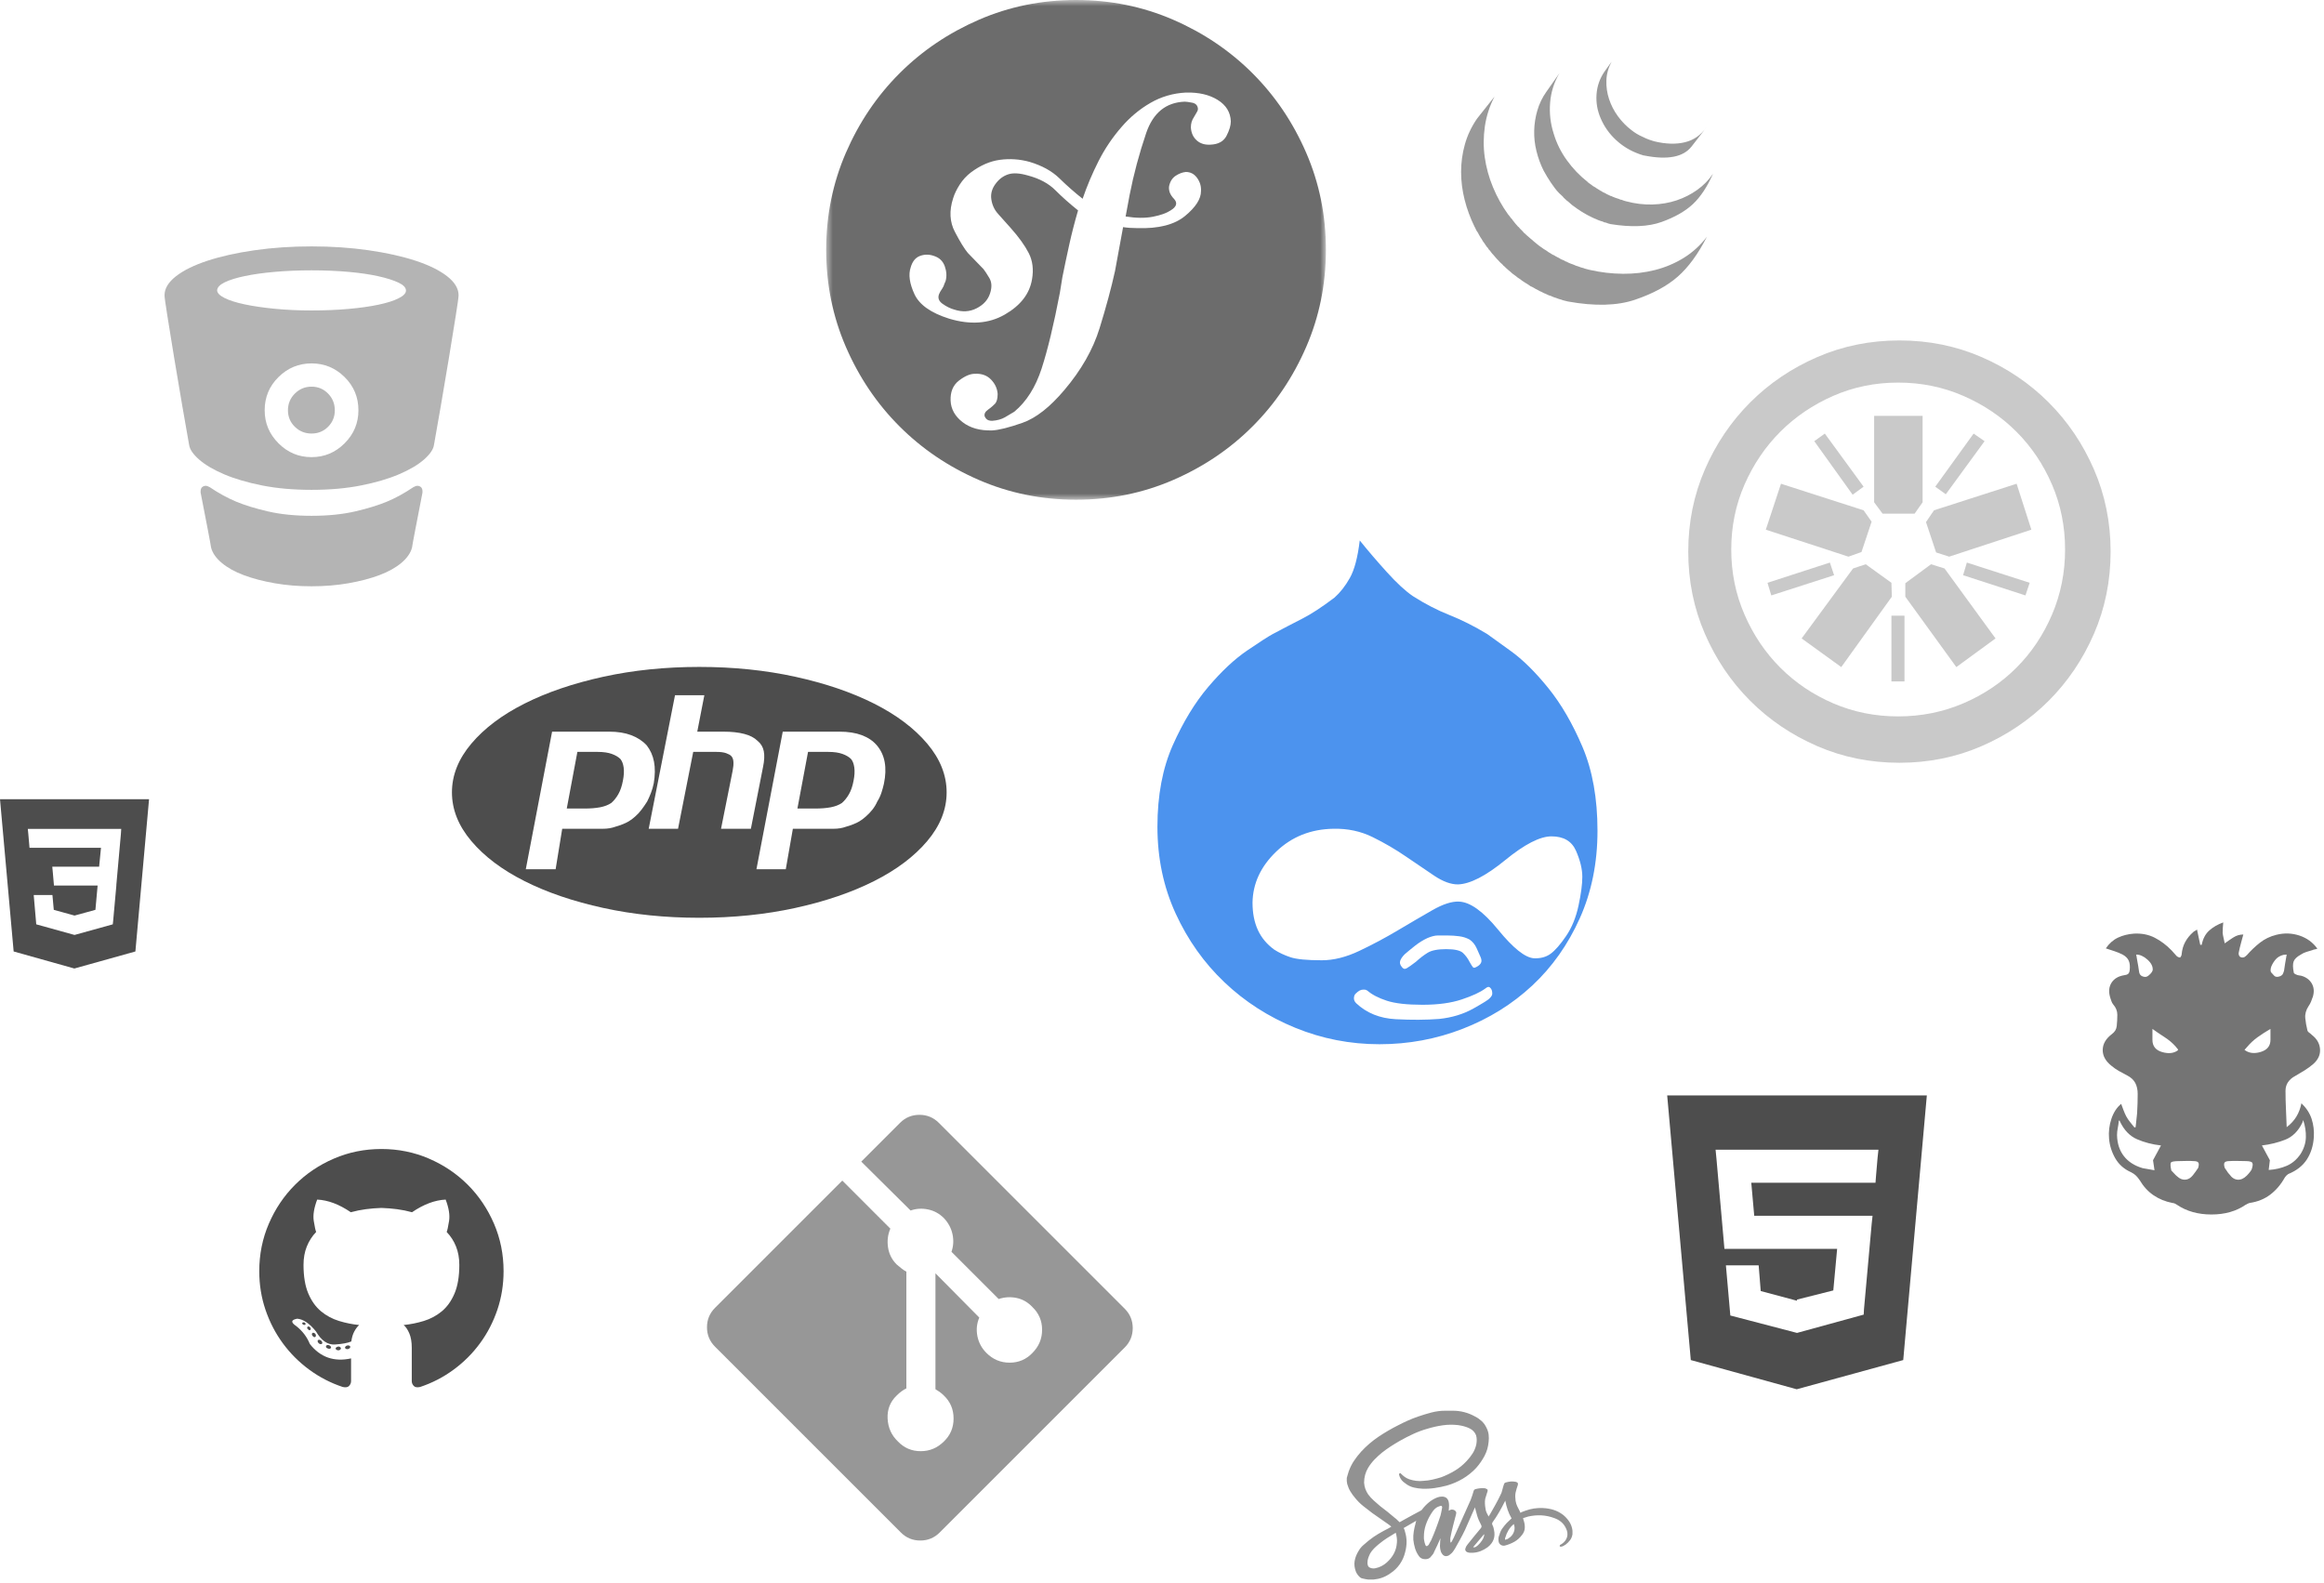
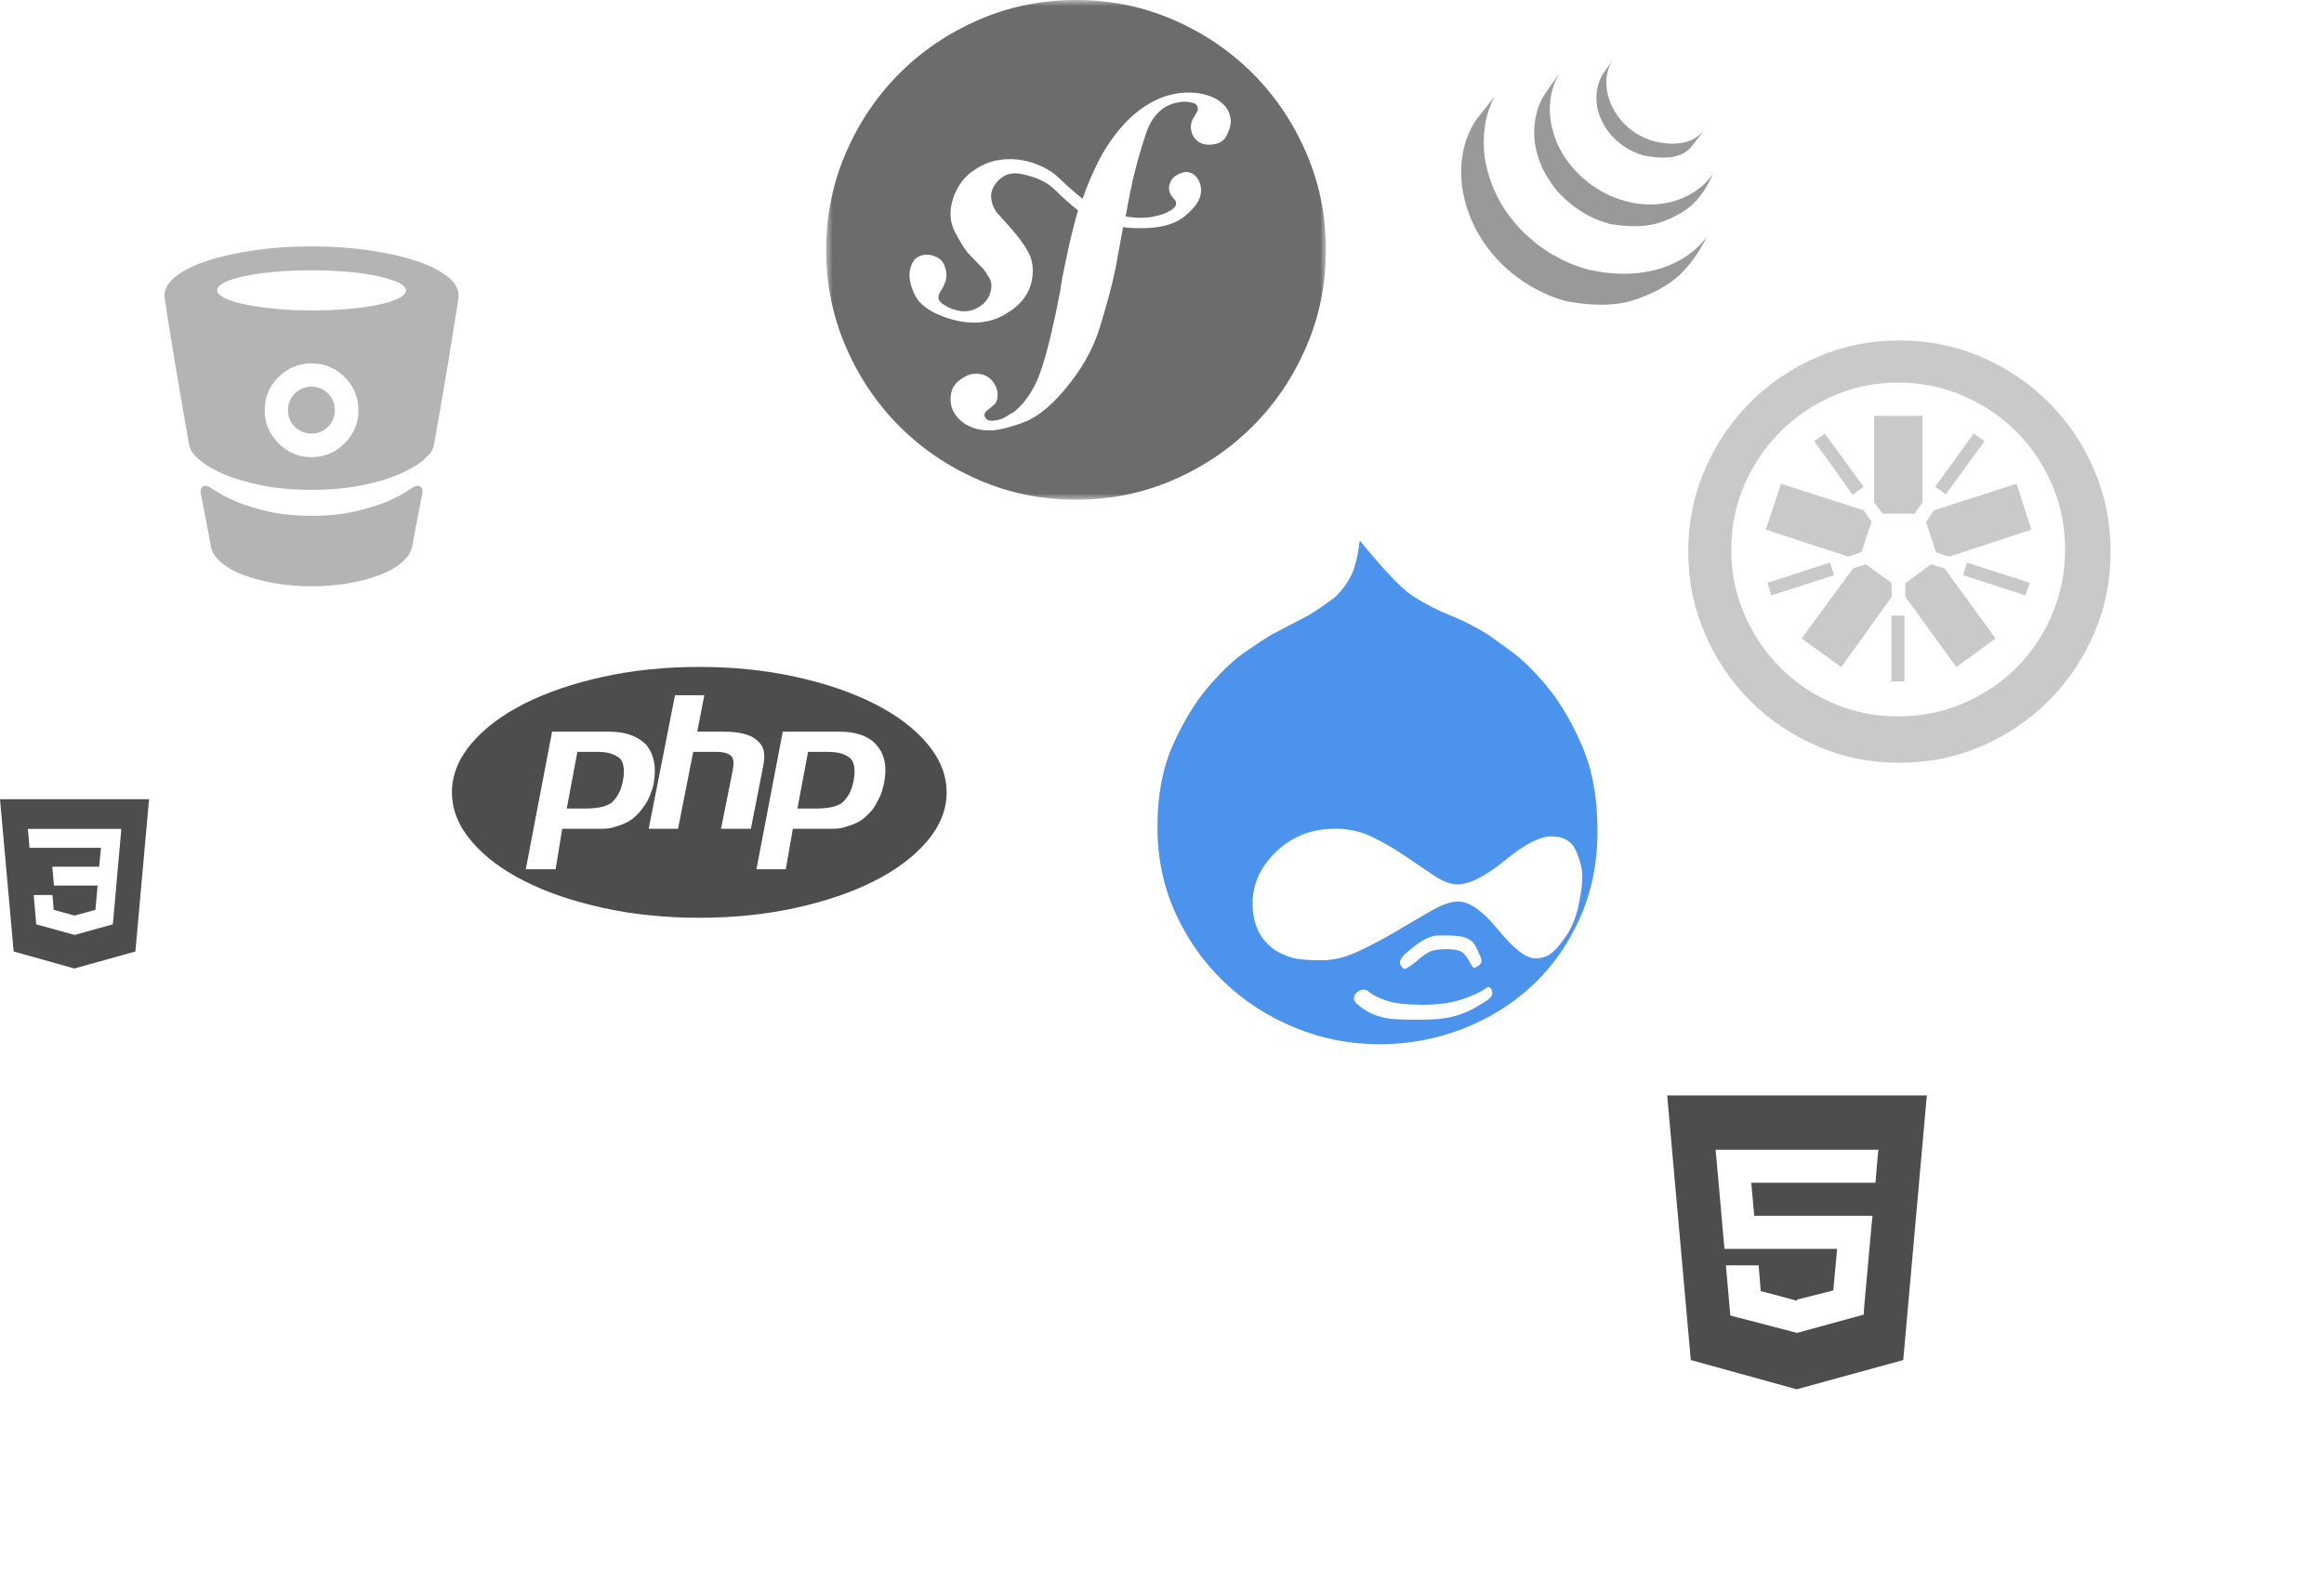
<svg xmlns="http://www.w3.org/2000/svg" xmlns:xlink="http://www.w3.org/1999/xlink" width="367px" height="250px" viewBox="0 0 367 250" version="1.1">
  <title>Page 1</title>
  <desc>Created with Sketch.</desc>
  <defs>
    <polygon id="path-1" points="0.468 0.547 79.385 0.547 79.385 79.466 0.468 79.466 0.468 0.547" />
  </defs>
  <g stroke="none" stroke-width="1" fill="none" fill-rule="evenodd">
    <g id="03-ontwikkeling" transform="translate(-477, -1582)">
      <g id="Page-1" transform="translate(477, 1581)">
        <g id="Group-3" opacity="0.824" transform="translate(130, 0.453)">
          <mask id="mask-2" fill="white">
            <use xlink:href="#path-1" />
          </mask>
          <g id="Clip-2" />
          <path d="M61.173,23.392 C62.398,23.339 63.236,22.872 63.691,21.995 C64.141,21.116 64.368,20.357 64.368,19.718 C64.316,18.28 63.623,17.149 62.291,16.323 C60.961,15.498 59.282,15.113 57.26,15.164 C55.236,15.272 53.371,15.818 51.669,16.802 C49.964,17.788 48.446,19.052 47.115,20.596 C45.678,22.247 44.465,24.045 43.481,25.988 C42.495,27.933 41.656,29.915 40.965,31.939 C39.688,30.928 38.462,29.85 37.291,28.704 C36.118,27.559 34.547,26.695 32.578,26.108 C31.032,25.682 29.476,25.577 27.904,25.788 C26.334,26.001 24.802,26.667 23.312,27.786 C22.619,28.319 22.034,28.957 21.555,29.703 C21.076,30.449 20.729,31.167 20.517,31.859 C19.878,33.83 19.97,35.601 20.797,37.171 C21.62,38.743 22.299,39.847 22.832,40.486 L25.308,43.041 C25.521,43.309 25.828,43.775 26.227,44.44 C26.628,45.106 26.666,45.917 26.348,46.876 C26.027,47.888 25.322,48.673 24.23,49.233 C23.139,49.791 21.954,49.859 20.675,49.432 C20.09,49.272 19.491,48.98 18.88,48.553 C18.267,48.127 18.067,47.622 18.279,47.036 C18.386,46.77 18.506,46.544 18.64,46.357 C18.771,46.171 18.892,45.971 18.998,45.757 C19.05,45.598 19.105,45.452 19.159,45.319 C19.212,45.186 19.265,45.066 19.319,44.959 C19.53,44.214 19.491,43.429 19.198,42.603 C18.904,41.778 18.332,41.232 17.482,40.965 C16.735,40.7 16.003,40.7 15.284,40.965 C14.566,41.232 14.072,41.844 13.806,42.802 C13.434,43.92 13.633,45.319 14.405,46.996 C15.177,48.673 17.002,49.965 19.878,50.87 C23.233,51.882 26.16,51.668 28.663,50.231 C31.166,48.793 32.605,46.93 32.977,44.639 C33.242,43.095 33.069,41.724 32.459,40.526 C31.846,39.328 30.901,38.009 29.622,36.572 L27.625,34.335 C27.038,33.697 26.68,32.925 26.547,32.019 C26.413,31.114 26.666,30.261 27.305,29.462 C27.837,28.771 28.491,28.304 29.262,28.065 C30.035,27.826 31.061,27.893 32.339,28.265 C34.148,28.744 35.586,29.516 36.653,30.581 C37.717,31.647 38.914,32.711 40.245,33.776 C39.714,35.587 39.248,37.398 38.849,39.207 C38.449,41.019 38.09,42.722 37.77,44.32 L37.37,46.796 C36.411,51.802 35.453,55.783 34.495,58.738 C33.536,61.693 32.099,63.97 30.181,65.567 C29.755,65.834 29.262,66.126 28.703,66.446 C28.145,66.765 27.465,66.953 26.666,67.005 C26.239,67.005 25.934,66.899 25.748,66.686 C25.561,66.473 25.468,66.287 25.468,66.126 C25.468,65.861 25.575,65.634 25.788,65.448 C26,65.261 26.188,65.116 26.348,65.008 C26.559,64.848 26.814,64.622 27.107,64.33 C27.398,64.038 27.546,63.518 27.546,62.772 C27.491,61.92 27.146,61.162 26.506,60.496 C25.869,59.83 25.015,59.524 23.951,59.577 C23.204,59.577 22.366,59.936 21.434,60.655 C20.503,61.373 20.064,62.426 20.116,63.81 C20.169,65.142 20.797,66.274 21.994,67.205 C23.192,68.137 24.75,68.577 26.666,68.523 C27.732,68.47 29.329,68.071 31.459,67.325 C33.589,66.58 35.8,64.848 38.09,62.132 C40.752,58.991 42.602,55.743 43.641,52.387 C44.679,49.033 45.49,46.025 46.077,43.362 L47.355,36.413 C47.675,36.466 48.02,36.505 48.394,36.532 C48.766,36.559 49.164,36.572 49.592,36.572 C52.947,36.679 55.462,36.04 57.141,34.655 C58.818,33.271 59.656,31.966 59.656,30.741 C59.709,29.996 59.508,29.303 59.057,28.664 C58.605,28.025 58.005,27.705 57.26,27.705 C56.727,27.759 56.194,27.958 55.663,28.304 C55.13,28.652 54.783,29.197 54.623,29.942 C54.517,30.635 54.77,31.3 55.383,31.939 C55.993,32.578 55.822,33.191 54.864,33.776 C54.224,34.203 53.292,34.535 52.069,34.775 C50.843,35.014 49.404,35.001 47.755,34.735 L48.394,31.3 C49.032,28.052 49.898,24.818 50.989,21.595 C52.081,18.373 54.117,16.71 57.1,16.603 C57.312,16.603 57.699,16.657 58.258,16.762 C58.818,16.87 59.123,17.189 59.176,17.721 C59.176,17.88 59.138,18.028 59.057,18.161 C58.977,18.293 58.83,18.547 58.617,18.919 C58.404,19.239 58.258,19.532 58.178,19.797 C58.099,20.065 58.059,20.357 58.059,20.676 C58.111,21.529 58.417,22.207 58.977,22.713 C59.536,23.22 60.267,23.446 61.173,23.392 M55.264,3.663 C60.056,5.74 64.236,8.563 67.803,12.129 C71.371,15.698 74.195,19.877 76.27,24.67 C78.347,29.462 79.385,34.575 79.385,40.006 C79.385,45.438 78.347,50.55 76.27,55.343 C74.195,60.135 71.371,64.317 67.803,67.883 C64.236,71.452 60.056,74.274 55.264,76.351 C50.471,78.427 45.358,79.466 39.926,79.466 C34.495,79.466 29.383,78.427 24.59,76.351 C19.797,74.274 15.617,71.452 12.05,67.883 C8.482,64.317 5.66,60.135 3.583,55.343 C1.506,50.55 0.468,45.438 0.468,40.006 C0.468,34.575 1.506,29.462 3.583,24.67 C5.66,19.877 8.482,15.698 12.05,12.129 C15.617,8.563 19.797,5.74 24.59,3.663 C29.383,1.585 34.495,0.547 39.926,0.547 C45.358,0.547 50.471,1.585 55.264,3.663" id="Fill-1" fill="#4D4D4D" mask="url(#mask-2)" />
        </g>
        <path d="M130.798,119.745 C131.703,119.745 132.448,119.852 133.035,120.064 C133.62,120.277 134.073,120.544 134.393,120.863 C134.658,121.182 134.832,121.636 134.912,122.221 C134.992,122.808 134.952,123.499 134.792,124.298 C134.632,125.15 134.393,125.855 134.073,126.414 C133.754,126.974 133.381,127.44 132.955,127.812 C132.476,128.132 131.889,128.359 131.197,128.491 C130.505,128.625 129.68,128.691 128.721,128.691 L125.926,128.691 L127.603,119.745 L130.798,119.745 Z M139.585,124.777 C139.851,123.499 139.89,122.354 139.705,121.343 C139.517,120.331 139.106,119.453 138.466,118.706 C137.88,118.015 137.095,117.482 136.11,117.108 C135.124,116.737 133.94,116.55 132.555,116.55 L123.609,116.55 L119.456,138.276 L124.089,138.276 L125.207,131.886 L129.201,131.886 L131.637,131.886 C132.356,131.886 133.007,131.78 133.594,131.566 C134.179,131.407 134.725,131.207 135.232,130.968 C135.737,130.727 136.23,130.395 136.709,129.969 C137.081,129.649 137.428,129.29 137.748,128.891 C138.067,128.491 138.333,128.052 138.546,127.572 C138.812,127.147 139.026,126.694 139.185,126.215 C139.345,125.735 139.477,125.256 139.585,124.777 L139.585,124.777 Z M113.864,131.886 L118.577,131.886 L120.494,122.141 C120.706,121.13 120.746,120.291 120.614,119.625 C120.48,118.96 120.147,118.414 119.615,117.987 C119.136,117.508 118.444,117.148 117.539,116.909 C116.632,116.67 115.542,116.55 114.264,116.55 L110.11,116.55 L111.228,110.799 L106.595,110.799 L102.442,131.886 L107.075,131.886 L109.471,119.745 L113.145,119.745 C113.784,119.745 114.29,119.812 114.663,119.944 C115.035,120.078 115.302,120.224 115.462,120.384 C115.674,120.598 115.794,120.903 115.821,121.303 C115.847,121.702 115.808,122.169 115.701,122.7 L113.864,131.886 Z M96.611,120.064 C97.196,120.277 97.649,120.544 97.969,120.863 C98.235,121.182 98.408,121.636 98.488,122.221 C98.568,122.808 98.528,123.499 98.368,124.298 C98.208,125.15 97.969,125.855 97.649,126.414 C97.33,126.974 96.957,127.44 96.531,127.812 C96.052,128.132 95.465,128.359 94.774,128.491 C94.081,128.625 93.256,128.691 92.298,128.691 L89.502,128.691 L91.179,119.745 L94.374,119.745 C95.279,119.745 96.024,119.852 96.611,120.064 L96.611,120.064 Z M100.285,129.969 C100.657,129.649 101.004,129.277 101.323,128.85 C101.643,128.425 101.935,128 102.202,127.572 C102.414,127.147 102.614,126.694 102.801,126.215 C102.987,125.735 103.133,125.23 103.24,124.697 C103.453,123.419 103.466,122.288 103.28,121.303 C103.093,120.317 102.708,119.453 102.122,118.706 C101.484,118.015 100.671,117.482 99.686,117.108 C98.7,116.737 97.542,116.55 96.212,116.55 L87.185,116.55 L83.032,138.276 L87.744,138.276 L88.783,131.886 L92.777,131.886 L95.213,131.886 C95.932,131.886 96.583,131.78 97.17,131.566 C97.756,131.407 98.301,131.207 98.807,130.968 C99.313,130.727 99.806,130.395 100.285,129.969 L100.285,129.969 Z M110.429,106.325 C115.808,106.325 120.866,106.845 125.606,107.883 C130.345,108.922 134.485,110.333 138.027,112.116 C141.568,113.901 144.363,116.004 146.414,118.427 C148.464,120.85 149.489,123.419 149.489,126.135 C149.489,128.85 148.464,131.421 146.414,133.843 C144.363,136.266 141.568,138.37 138.027,140.153 C134.485,141.938 130.345,143.349 125.606,144.387 C120.866,145.425 115.808,145.944 110.429,145.944 C105.05,145.944 99.992,145.425 95.253,144.387 C90.513,143.349 86.373,141.938 82.832,140.153 C79.29,138.37 76.494,136.266 74.445,133.843 C72.394,131.421 71.37,128.85 71.37,126.135 C71.37,123.419 72.394,120.85 74.445,118.427 C76.494,116.004 79.29,113.901 82.832,112.116 C86.373,110.333 90.513,108.922 95.253,107.883 C99.992,106.845 105.05,106.325 110.429,106.325 L110.429,106.325 Z" id="Fill-4" fill="#4D4D4D" />
        <path d="M221.838,151.695 C221.465,152.068 221.225,152.414 221.119,152.734 C221.012,153.053 221.092,153.373 221.359,153.692 C221.57,154.011 221.824,154.091 222.117,153.932 C222.409,153.772 222.902,153.426 223.595,152.893 C224.234,152.308 224.859,151.829 225.472,151.456 C226.084,151.084 227.056,150.896 228.388,150.896 C229.718,150.896 230.597,151.096 231.024,151.496 C231.449,151.895 231.795,152.362 232.062,152.893 C232.328,153.373 232.514,153.666 232.621,153.772 C232.728,153.88 232.913,153.852 233.181,153.692 C233.5,153.533 233.726,153.333 233.859,153.093 C233.991,152.853 233.98,152.548 233.819,152.174 C233.659,151.802 233.446,151.323 233.181,150.737 C232.913,150.151 232.541,149.698 232.062,149.379 C231.583,149.113 231.036,148.939 230.425,148.86 C229.812,148.78 229.213,148.74 228.627,148.74 L227.029,148.74 C226.603,148.74 226.071,148.874 225.433,149.139 C224.739,149.459 224.074,149.872 223.436,150.378 C222.796,150.884 222.264,151.323 221.838,151.695 M235.656,157.925 C235.656,157.714 235.629,157.526 235.576,157.367 C235.523,157.207 235.417,157.061 235.257,156.927 C235.098,156.795 234.858,156.861 234.538,157.127 C233.739,157.714 232.501,158.285 230.824,158.844 C229.147,159.403 227.082,159.683 224.634,159.683 C222.184,159.683 220.307,159.47 219.002,159.044 C217.696,158.619 216.672,158.086 215.927,157.446 C215.819,157.394 215.739,157.354 215.688,157.327 C215.634,157.3 215.5,157.287 215.288,157.287 C215.074,157.287 214.875,157.341 214.689,157.446 C214.502,157.553 214.329,157.686 214.17,157.845 C213.956,158.006 213.836,158.245 213.811,158.565 C213.782,158.884 213.902,159.177 214.17,159.443 C215.819,160.989 217.897,161.827 220.401,161.96 C222.902,162.091 225.192,162.08 227.27,161.92 C229.293,161.708 231.09,161.161 232.661,160.282 C234.232,159.403 235.098,158.858 235.257,158.644 C235.523,158.379 235.656,158.139 235.656,157.925 M242.206,152.335 C243.272,152.388 244.163,152.148 244.882,151.615 C245.602,151.084 246.412,150.151 247.318,148.82 C248.224,147.489 248.876,145.891 249.275,144.027 C249.675,142.164 249.875,140.646 249.875,139.474 C249.875,138.25 249.541,136.878 248.876,135.36 C248.21,133.842 246.919,133.084 245.002,133.084 C243.192,133.084 240.755,134.336 237.693,136.839 C234.631,139.341 232.142,140.62 230.225,140.673 C229.107,140.673 227.868,140.22 226.511,139.314 C225.152,138.41 223.661,137.397 222.037,136.279 C220.412,135.161 218.655,134.136 216.766,133.204 C214.875,132.273 212.812,131.834 210.575,131.885 C207.007,131.939 203.998,133.137 201.549,135.48 C199.099,137.824 197.847,140.512 197.795,143.548 C197.795,145.199 198.074,146.636 198.634,147.861 C199.192,149.087 200.058,150.126 201.23,150.976 C201.975,151.456 202.827,151.855 203.785,152.174 C204.744,152.494 206.394,152.654 208.738,152.654 C210.602,152.654 212.572,152.162 214.649,151.176 C216.726,150.191 218.749,149.113 220.72,147.941 C222.689,146.77 224.514,145.705 226.192,144.746 C227.868,143.788 229.267,143.336 230.385,143.388 C232.142,143.442 234.205,144.92 236.575,147.821 C238.944,150.724 240.821,152.228 242.206,152.335 M234.858,101.133 C235.443,101.56 236.682,102.451 238.572,103.809 C240.462,105.167 242.433,107.111 244.483,109.64 C246.532,112.17 248.343,115.285 249.914,118.986 C251.484,122.687 252.271,127.093 252.271,132.206 C252.271,137.265 251.339,141.871 249.476,146.024 C247.61,150.177 245.109,153.719 241.967,156.648 C238.824,159.577 235.163,161.853 230.984,163.477 C226.803,165.101 222.423,165.914 217.844,165.914 C213.211,165.914 208.777,165.048 204.544,163.317 C200.311,161.588 196.583,159.191 193.361,156.129 C190.139,153.067 187.57,149.446 185.653,145.265 C183.736,141.086 182.778,136.518 182.778,131.566 C182.778,126.614 183.589,122.314 185.214,118.666 C186.838,115.019 188.701,111.957 190.806,109.48 C192.908,107.004 194.959,105.087 196.956,103.729 C198.953,102.371 200.297,101.507 200.99,101.133 C202.693,100.228 204.251,99.416 205.663,98.697 C207.073,97.978 208.764,96.874 210.734,95.382 C211.64,94.583 212.452,93.545 213.171,92.266 C213.89,90.989 214.409,89.019 214.729,86.356 C216.06,88.007 217.497,89.684 219.042,91.388 C220.586,93.093 221.943,94.343 223.116,95.142 C225.033,96.368 226.962,97.366 228.907,98.137 C230.851,98.91 232.833,99.909 234.858,101.133" id="Fill-6" fill="#4C93EE" />
        <path d="M52.874,65.793 C52.874,64.764 52.519,63.885 51.809,63.157 C51.098,62.43 50.228,62.065 49.2,62.065 C48.169,62.065 47.291,62.43 46.563,63.157 C45.835,63.885 45.472,64.764 45.472,65.793 C45.472,66.823 45.835,67.692 46.563,68.402 C47.291,69.113 48.169,69.468 49.2,69.468 C50.228,69.468 51.098,69.113 51.809,68.402 C52.519,67.692 52.874,66.823 52.874,65.793 M54.418,71.012 C55.874,69.557 56.602,67.816 56.602,65.793 C56.602,63.734 55.874,61.985 54.418,60.548 C52.962,59.11 51.223,58.391 49.2,58.391 C47.176,58.391 45.436,59.11 43.981,60.548 C42.525,61.985 41.797,63.734 41.797,65.793 C41.797,67.816 42.525,69.557 43.981,71.012 C45.436,72.468 47.176,73.195 49.2,73.195 C51.223,73.195 52.962,72.468 54.418,71.012 M49.2,50.03 C51.258,50.03 53.193,49.951 55.004,49.791 C56.814,49.631 58.394,49.41 59.743,49.125 C61.092,48.842 62.157,48.505 62.938,48.113 C63.719,47.724 64.11,47.314 64.11,46.889 C64.11,46.428 63.719,46.01 62.938,45.638 C62.157,45.265 61.092,44.928 59.743,44.626 C58.394,44.324 56.814,44.093 55.004,43.934 C53.193,43.773 51.258,43.693 49.2,43.693 C47.14,43.693 45.206,43.773 43.395,43.934 C41.584,44.093 40.004,44.315 38.656,44.599 C37.306,44.884 36.25,45.211 35.487,45.584 C34.724,45.957 34.324,46.375 34.289,46.836 C34.289,47.262 34.679,47.67 35.46,48.061 C36.241,48.451 37.306,48.788 38.656,49.072 C40.004,49.356 41.584,49.587 43.395,49.765 C45.206,49.942 47.14,50.03 49.2,50.03 M65.92,77.722 C66.133,77.722 66.32,77.793 66.479,77.935 C66.639,78.076 66.719,78.307 66.719,78.627 L66.719,78.706 L66.719,78.786 C66.257,81.165 65.875,83.136 65.574,84.697 C65.272,86.26 65.103,87.183 65.068,87.467 C64.855,88.318 64.296,89.126 63.391,89.89 C62.486,90.652 61.322,91.301 59.903,91.833 C58.483,92.365 56.858,92.791 55.03,93.111 C53.202,93.431 51.258,93.59 49.2,93.59 C47.14,93.59 45.196,93.431 43.369,93.111 C41.54,92.791 39.916,92.365 38.496,91.833 C37.076,91.301 35.913,90.652 35.008,89.89 C34.103,89.126 33.543,88.318 33.331,87.467 C33.295,87.183 33.126,86.26 32.825,84.697 C32.522,83.136 32.141,81.165 31.68,78.786 L31.68,78.706 L31.68,78.627 C31.68,78.307 31.76,78.076 31.919,77.935 C32.079,77.793 32.266,77.722 32.478,77.722 C32.656,77.722 32.869,77.793 33.118,77.935 C34.537,78.893 35.931,79.656 37.298,80.225 C38.664,80.792 40.341,81.308 42.33,81.769 C44.318,82.23 46.607,82.461 49.2,82.461 C51.791,82.461 54.08,82.23 56.069,81.769 C58.057,81.308 59.734,80.792 61.101,80.225 C62.467,79.656 63.861,78.893 65.281,77.935 C65.529,77.793 65.742,77.722 65.92,77.722 M49.2,39.913 C52.395,39.913 55.403,40.117 58.226,40.525 C61.048,40.934 63.515,41.483 65.627,42.176 C67.739,42.868 69.399,43.686 70.606,44.626 C71.813,45.566 72.417,46.569 72.417,47.635 C72.417,47.919 72.266,49.011 71.964,50.909 C71.663,52.809 71.307,55.001 70.899,57.485 C70.491,59.971 70.065,62.491 69.622,65.048 C69.177,67.604 68.813,69.681 68.53,71.278 C68.423,71.988 67.891,72.761 66.932,73.595 C65.974,74.429 64.66,75.201 62.992,75.911 C61.322,76.621 59.326,77.207 57.001,77.668 C54.675,78.13 52.075,78.36 49.2,78.36 L49.2,78.307 L49.2,78.36 C46.324,78.36 43.723,78.13 41.398,77.668 C39.073,77.207 37.076,76.621 35.407,75.911 C33.738,75.201 32.425,74.429 31.467,73.595 C30.508,72.761 29.976,71.988 29.869,71.278 C29.584,69.681 29.221,67.604 28.777,65.048 C28.333,62.491 27.907,59.971 27.499,57.485 C27.091,55.001 26.736,52.809 26.435,50.909 C26.132,49.011 25.982,47.919 25.982,47.635 C25.982,46.569 26.585,45.566 27.792,44.626 C28.999,43.686 30.659,42.868 32.771,42.176 C34.883,41.483 37.351,40.934 40.173,40.525 C42.996,40.117 46.004,39.913 49.2,39.913" id="Fill-8" fill="#4D4D4D" opacity="0.421" />
        <path d="M319.856,95.036 L320.522,93.039 L310.603,89.845 L310.004,91.841 L319.856,95.036 Z M313.399,70.674 L311.668,69.475 L305.611,77.862 L307.275,79.06 L313.399,70.674 Z M305.745,88.247 L307.808,88.912 L320.788,84.652 L318.459,77.396 L305.412,81.591 L304.147,83.454 L305.745,88.247 Z M300.885,93.105 L300.885,95.236 L308.939,106.352 L315.129,101.826 L307.076,90.776 L304.946,90.11 L300.885,93.105 Z M298.688,108.615 L300.752,108.615 L300.752,98.231 L298.688,98.231 L298.688,108.615 Z M303.614,80.325 L303.614,66.68 L295.96,66.68 L295.96,80.325 L297.291,82.123 L302.349,82.123 L303.614,80.325 Z M288.171,69.475 L286.507,70.674 L292.565,79.128 L294.295,77.862 L288.171,69.475 Z M294.628,90.11 L292.631,90.776 L284.51,101.826 L290.767,106.352 L298.755,95.236 L298.688,93.039 L294.628,90.11 Z M288.97,89.845 L279.119,93.039 L279.717,95.036 L289.635,91.841 L288.97,89.845 Z M295.56,83.388 L294.295,81.591 L281.249,77.396 L278.852,84.652 L291.899,88.912 L293.962,88.181 L295.56,83.388 Z M299.753,114.14 C303.392,114.14 306.82,113.453 310.038,112.077 C313.254,110.702 316.05,108.826 318.424,106.452 C320.798,104.079 322.673,101.283 324.049,98.065 C325.424,94.848 326.113,91.42 326.113,87.781 C326.113,84.142 325.424,80.724 324.049,77.53 C322.673,74.335 320.798,71.551 318.424,69.176 C316.05,66.803 313.254,64.916 310.038,63.518 C306.82,62.12 303.392,61.421 299.753,61.421 C296.115,61.421 292.698,62.12 289.502,63.518 C286.307,64.916 283.522,66.803 281.149,69.176 C278.774,71.551 276.889,74.335 275.491,77.53 C274.093,80.724 273.394,84.142 273.394,87.781 C273.394,91.42 274.093,94.848 275.491,98.065 C276.889,101.283 278.774,104.079 281.149,106.452 C283.522,108.826 286.307,110.702 289.502,112.077 C292.698,113.453 296.115,114.14 299.753,114.14 L299.753,114.14 Z M312.933,57.394 C316.971,59.147 320.499,61.532 323.517,64.55 C326.535,67.568 328.919,71.096 330.672,75.134 C332.425,79.172 333.302,83.499 333.302,88.113 C333.302,92.729 332.425,97.056 330.672,101.094 C328.919,105.132 326.535,108.66 323.517,111.678 C320.499,114.695 316.971,117.08 312.933,118.833 C308.895,120.586 304.568,121.462 299.954,121.462 C295.337,121.462 291.01,120.586 286.973,118.833 C282.935,117.08 279.407,114.695 276.389,111.678 C273.372,108.66 270.986,105.132 269.234,101.094 C267.48,97.056 266.605,92.729 266.605,88.113 C266.605,83.499 267.48,79.172 269.234,75.134 C270.986,71.096 273.372,67.568 276.389,64.55 C279.407,61.532 282.935,59.147 286.973,57.394 C291.01,55.641 295.337,54.765 299.954,54.765 C304.568,54.765 308.895,55.641 312.933,57.394 L312.933,57.394 Z" id="Fill-10" fill="#4D4D4D" opacity="0.297" />
-         <path d="M177.612,207.682 C178.454,208.526 178.877,209.546 178.877,210.745 C178.877,211.943 178.454,212.964 177.612,213.806 L148.39,243.028 C147.547,243.87 146.526,244.292 145.328,244.292 C144.13,244.292 143.109,243.87 142.266,243.028 L112.911,213.673 C112.068,212.83 111.646,211.809 111.646,210.611 C111.646,209.413 112.068,208.393 112.911,207.549 L133.013,187.447 L140.602,195.036 C140.202,195.967 140.08,196.955 140.236,197.997 C140.391,199.04 140.845,199.939 141.6,200.693 C141.866,200.915 142.121,201.125 142.366,201.326 C142.609,201.525 142.865,201.692 143.131,201.825 L143.131,220.263 C142.865,220.396 142.609,220.552 142.366,220.729 C142.121,220.907 141.866,221.128 141.6,221.395 C140.579,222.371 140.103,223.58 140.169,225.022 C140.236,226.465 140.779,227.674 141.8,228.65 C142.776,229.671 143.974,230.181 145.394,230.181 C146.814,230.181 148.034,229.671 149.055,228.65 C150.076,227.674 150.587,226.465 150.587,225.022 C150.587,223.58 150.076,222.371 149.055,221.395 C148.833,221.173 148.612,220.985 148.39,220.828 C148.167,220.674 147.945,220.53 147.724,220.396 L147.724,202.091 L154.647,209.08 C154.247,210.012 154.148,210.989 154.347,212.009 C154.547,213.031 155.023,213.917 155.779,214.671 C156.799,215.693 158.019,216.203 159.44,216.203 C160.859,216.203 162.057,215.693 163.034,214.671 C164.054,213.652 164.565,212.431 164.565,211.01 C164.565,209.591 164.054,208.393 163.034,207.416 C162.323,206.662 161.491,206.185 160.538,205.985 C159.583,205.786 158.641,205.841 157.709,206.152 L150.254,198.696 C150.564,197.809 150.62,196.888 150.42,195.934 C150.22,194.98 149.765,194.126 149.055,193.371 C148.345,192.661 147.513,192.206 146.559,192.006 C145.605,191.807 144.684,191.863 143.797,192.173 L136.009,184.452 L142.133,178.328 C142.975,177.485 143.997,177.063 145.195,177.063 C146.393,177.063 147.413,177.485 148.257,178.328 L177.612,207.682 Z" id="Fill-12" fill="#4D4D4D" opacity="0.584" />
-         <path d="M360.875,153.081 C360.937,152.661 361.015,152.219 361.108,151.753 C361.045,151.753 360.968,151.761 360.875,151.776 C360.782,151.792 360.688,151.8 360.596,151.8 C360.099,151.924 359.702,152.148 359.407,152.475 C359.111,152.801 358.871,153.182 358.686,153.616 C358.622,153.772 358.584,153.942 358.568,154.129 C358.553,154.315 358.576,154.455 358.639,154.549 C358.794,154.735 358.965,154.921 359.151,155.107 C359.337,155.294 359.617,155.325 359.989,155.201 C360.238,155.107 360.401,154.991 360.479,154.852 C360.557,154.712 360.626,154.533 360.688,154.315 C360.751,153.912 360.813,153.5 360.875,153.081 L360.875,153.081 Z M363.577,178.311 C362.925,179.648 362.023,180.541 360.875,180.991 C359.726,181.441 358.499,181.745 357.194,181.899 L358.452,184.229 L358.266,185.768 C359.291,185.705 360.238,185.487 361.108,185.115 C361.978,184.742 362.707,184.121 363.298,183.251 C363.826,182.412 364.105,181.543 364.137,180.642 C364.167,179.741 364.027,178.824 363.718,177.893 L363.577,178.311 Z M357.008,167.129 C358.033,166.819 358.545,166.182 358.545,165.219 L358.545,163.495 C357.8,163.93 357.124,164.365 356.519,164.8 C355.913,165.234 355.36,165.747 354.864,166.337 L354.445,166.803 C355.128,167.332 355.982,167.44 357.008,167.129 L357.008,167.129 Z M355.563,185.721 C355.75,185.192 355.788,184.835 355.68,184.648 C355.57,184.463 355.221,184.369 354.631,184.369 C354.196,184.369 353.77,184.362 353.35,184.346 C352.931,184.331 352.503,184.339 352.068,184.369 C351.664,184.369 351.408,184.447 351.3,184.602 C351.19,184.758 351.198,185.038 351.323,185.441 C351.447,185.597 351.563,185.768 351.673,185.953 C351.781,186.14 351.913,186.31 352.068,186.466 C352.441,186.995 352.876,187.274 353.373,187.305 C353.87,187.336 354.352,187.118 354.817,186.652 C354.911,186.56 355.004,186.459 355.098,186.35 C355.19,186.241 355.283,186.125 355.377,186 L355.424,186 L355.377,186 L355.563,185.721 Z M347.13,185.441 C347.253,185.038 347.262,184.758 347.152,184.602 C347.044,184.447 346.787,184.369 346.384,184.369 C346.012,184.339 345.646,184.331 345.289,184.346 C344.932,184.362 344.566,184.369 344.194,184.369 C343.417,184.369 342.967,184.439 342.843,184.579 C342.719,184.719 342.733,185.146 342.89,185.86 L343.029,186 C343.153,186.125 343.277,186.257 343.402,186.396 C343.525,186.536 343.665,186.669 343.821,186.792 C344.225,187.165 344.652,187.336 345.103,187.305 C345.553,187.274 345.948,187.041 346.291,186.605 C346.446,186.42 346.594,186.226 346.733,186.023 C346.873,185.822 347.005,185.627 347.13,185.441 L347.13,185.441 Z M339.907,165.219 C339.907,166.213 340.42,166.857 341.445,167.152 C342.47,167.448 343.309,167.347 343.961,166.85 C343.961,166.819 343.945,166.779 343.914,166.733 C343.883,166.686 343.868,166.648 343.868,166.616 C343.806,166.555 343.751,166.5 343.705,166.453 C343.658,166.407 343.619,166.353 343.588,166.29 C343.091,165.731 342.493,165.227 341.794,164.776 C341.096,164.326 340.467,163.898 339.907,163.495 L339.907,165.219 Z M337.508,152.708 C337.555,153.004 337.608,153.307 337.671,153.616 C337.701,153.772 337.725,153.928 337.74,154.083 C337.756,154.238 337.779,154.393 337.811,154.549 C337.872,154.859 338.035,155.069 338.3,155.178 C338.563,155.287 338.789,155.31 338.976,155.247 C339.162,155.185 339.363,155.038 339.581,154.805 C339.798,154.572 339.923,154.362 339.954,154.176 C339.984,153.616 339.705,153.073 339.115,152.545 C338.524,152.018 337.935,151.753 337.345,151.753 C337.406,152.095 337.461,152.413 337.508,152.708 L337.508,152.708 Z M340,184.229 L341.259,181.899 C339.892,181.745 338.633,181.419 337.484,180.921 C336.335,180.425 335.435,179.493 334.782,178.126 C334.782,178.095 334.766,178.049 334.735,177.985 L334.596,177.985 C334.564,178.39 334.51,178.778 334.433,179.15 C334.354,179.523 334.315,179.896 334.315,180.268 C334.347,181.604 334.712,182.715 335.411,183.601 C336.109,184.485 337.096,185.115 338.37,185.487 C338.68,185.55 338.99,185.604 339.302,185.65 C339.611,185.697 339.923,185.752 340.233,185.813 L340,184.229 Z M362.413,170.95 C361.946,171.199 361.581,171.518 361.317,171.905 C361.054,172.294 360.922,172.752 360.922,173.279 C360.922,174.243 360.945,175.198 360.991,176.145 C361.038,177.093 361.077,178.049 361.108,179.011 C361.761,178.515 362.272,177.955 362.646,177.333 C363.019,176.713 363.282,176.014 363.438,175.236 C364.214,175.982 364.75,176.806 365.045,177.706 C365.34,178.607 365.457,179.57 365.395,180.595 C365.302,181.963 364.929,183.143 364.276,184.137 C363.624,185.131 362.646,185.892 361.341,186.42 C361.248,186.482 361.154,186.56 361.062,186.652 C360.968,186.746 360.891,186.839 360.828,186.932 C360.207,188.051 359.438,188.959 358.522,189.658 C357.605,190.356 356.511,190.8 355.237,190.985 C355.144,191.017 355.043,191.056 354.935,191.102 C354.825,191.148 354.725,191.203 354.631,191.266 C353.141,192.29 351.338,192.803 349.227,192.803 C347.113,192.803 345.296,192.29 343.774,191.266 C343.682,191.203 343.572,191.141 343.448,191.079 C343.324,191.017 343.199,190.985 343.076,190.985 C341.957,190.769 340.963,190.365 340.094,189.774 C339.224,189.185 338.493,188.393 337.903,187.398 C337.718,187.118 337.522,186.878 337.321,186.676 C337.119,186.474 336.862,186.296 336.553,186.14 C335.435,185.644 334.596,184.905 334.036,183.927 C333.478,182.948 333.151,181.916 333.058,180.828 C332.965,179.741 333.089,178.692 333.431,177.683 C333.772,176.674 334.284,175.889 334.968,175.33 C335.092,175.672 335.217,176.006 335.341,176.332 C335.465,176.658 335.604,176.977 335.761,177.287 C335.946,177.629 336.156,177.939 336.39,178.219 C336.622,178.498 336.848,178.778 337.065,179.058 L337.251,179.011 C337.282,178.638 337.321,178.273 337.368,177.916 C337.414,177.56 337.453,177.193 337.484,176.821 C337.515,176.293 337.538,175.772 337.555,175.26 C337.569,174.747 337.577,174.243 337.577,173.746 C337.577,173.094 337.453,172.527 337.205,172.045 C336.956,171.563 336.536,171.168 335.946,170.856 C335.512,170.64 335.077,170.407 334.642,170.158 C334.207,169.909 333.804,169.63 333.431,169.319 C332.499,168.573 332.04,167.735 332.056,166.803 C332.071,165.871 332.545,165.049 333.478,164.333 C333.726,164.147 333.912,163.953 334.036,163.751 C334.16,163.55 334.238,163.309 334.27,163.029 C334.331,162.439 334.362,161.849 334.362,161.258 C334.362,160.669 334.145,160.125 333.71,159.627 C333.586,159.473 333.492,159.301 333.431,159.115 C333.368,158.929 333.306,158.742 333.244,158.556 C332.965,157.655 333.026,156.878 333.431,156.226 C333.834,155.573 334.502,155.17 335.435,155.015 C335.714,154.984 335.924,154.914 336.063,154.805 C336.203,154.696 336.288,154.486 336.319,154.176 C336.382,153.616 336.335,153.143 336.18,152.755 C336.023,152.366 335.697,152.032 335.201,151.753 C334.766,151.536 334.331,151.356 333.896,151.217 C333.461,151.077 333.012,150.93 332.545,150.774 C333.073,149.998 333.718,149.431 334.479,149.073 C335.24,148.717 336.087,148.507 337.019,148.444 C338.229,148.383 339.316,148.601 340.28,149.097 C341.242,149.594 342.128,150.262 342.936,151.101 C343.091,151.256 343.223,151.403 343.332,151.543 C343.44,151.683 343.572,151.831 343.729,151.985 C343.79,152.049 343.875,152.102 343.984,152.148 C344.093,152.195 344.194,152.219 344.287,152.219 C344.317,152.188 344.364,152.118 344.427,152.009 C344.489,151.9 344.521,151.8 344.521,151.706 C344.582,150.992 344.769,150.348 345.079,149.772 C345.39,149.198 345.809,148.678 346.337,148.212 C346.431,148.118 346.531,148.049 346.641,148.002 C346.749,147.955 346.85,147.886 346.943,147.792 L347.456,150.215 L347.688,150.215 C347.875,149.253 348.271,148.499 348.877,147.955 C349.482,147.412 350.22,146.985 351.09,146.674 C351.059,146.985 351.035,147.272 351.021,147.536 C351.004,147.8 350.997,148.072 350.997,148.352 C351.027,148.601 351.074,148.856 351.137,149.12 C351.198,149.385 351.261,149.672 351.323,149.982 C351.789,149.641 352.255,149.322 352.721,149.027 C353.187,148.732 353.699,148.584 354.259,148.584 C354.134,149.051 354.01,149.509 353.886,149.959 C353.762,150.409 353.652,150.867 353.56,151.334 C353.497,151.551 353.513,151.753 353.606,151.939 C353.699,152.126 353.886,152.219 354.165,152.219 C354.289,152.219 354.405,152.181 354.515,152.102 C354.623,152.025 354.725,151.939 354.817,151.846 C355.438,151.132 356.122,150.479 356.868,149.889 C357.613,149.3 358.482,148.88 359.478,148.631 C360.72,148.321 361.931,148.359 363.111,148.747 C364.292,149.137 365.239,149.827 365.954,150.821 C365.798,150.884 365.658,150.922 365.534,150.937 C365.41,150.953 365.285,150.992 365.162,151.054 C364.851,151.147 364.54,151.24 364.229,151.334 C363.919,151.427 363.624,151.566 363.345,151.753 C362.723,152.095 362.343,152.46 362.203,152.848 C362.063,153.236 362.07,153.819 362.227,154.595 C362.227,154.658 362.272,154.72 362.366,154.781 C362.459,154.844 362.553,154.891 362.646,154.921 C362.77,154.984 362.902,155.022 363.042,155.038 C363.182,155.054 363.313,155.077 363.438,155.107 C364.184,155.325 364.727,155.729 365.068,156.319 C365.41,156.909 365.472,157.593 365.255,158.369 C365.162,158.648 365.061,158.921 364.952,159.185 C364.843,159.449 364.711,159.69 364.556,159.907 C364.152,160.528 363.98,161.158 364.044,161.794 C364.105,162.431 364.214,163.06 364.37,163.682 C364.4,163.837 364.493,163.969 364.649,164.077 C364.805,164.186 364.944,164.303 365.068,164.427 C365.876,165.049 366.311,165.801 366.373,166.686 C366.436,167.572 366.078,168.356 365.302,169.04 C364.866,169.412 364.4,169.755 363.903,170.064 C363.406,170.376 362.909,170.67 362.413,170.95 L362.413,170.95 Z" id="Fill-14" fill="#4D4D4D" opacity="0.776" />
        <path d="M258.77,25.287 C257.438,24.808 256.247,24.083 255.196,23.11 C254.143,22.139 253.338,21.001 252.779,19.696 C252.247,18.472 252.027,17.207 252.121,15.901 C252.213,14.598 252.632,13.399 253.378,12.308 L254.497,10.75 C253.991,11.682 253.718,12.653 253.678,13.665 C253.638,14.678 253.778,15.669 254.097,16.641 C254.416,17.613 254.882,18.517 255.495,19.356 C256.107,20.195 256.813,20.921 257.612,21.533 C257.877,21.746 258.165,21.946 258.47,22.132 C258.776,22.318 259.089,22.478 259.409,22.611 C259.569,22.691 259.735,22.771 259.909,22.85 C260.082,22.931 260.248,22.998 260.408,23.051 C260.541,23.104 260.68,23.15 260.827,23.19 C260.973,23.23 261.126,23.277 261.287,23.33 C263.07,23.757 264.661,23.804 266.059,23.47 C267.457,23.138 268.595,22.346 269.473,21.094 C269.208,21.467 268.421,22.485 267.118,24.149 C265.812,25.813 263.336,26.286 259.689,25.566 C259.609,25.566 259.529,25.554 259.449,25.527 C259.37,25.501 259.302,25.474 259.249,25.447 L259.089,25.407 C259.036,25.381 258.983,25.361 258.93,25.348 C258.876,25.334 258.823,25.314 258.77,25.287 M244.912,29.84 C244.698,29.52 244.499,29.208 244.312,28.901 C244.125,28.596 243.939,28.269 243.753,27.923 C243.274,26.965 242.901,25.946 242.635,24.868 C242.369,23.79 242.249,22.711 242.276,21.633 C242.301,20.555 242.468,19.49 242.775,18.437 C243.081,17.387 243.553,16.408 244.193,15.502 L246.269,12.547 C245.416,13.984 244.924,15.542 244.791,17.22 C244.658,18.897 244.844,20.521 245.351,22.092 C245.803,23.61 246.502,25.021 247.448,26.326 C248.392,27.631 249.477,28.762 250.703,29.721 L250.862,29.88 C250.996,29.96 251.122,30.047 251.242,30.14 C251.362,30.233 251.474,30.319 251.582,30.399 C251.634,30.427 251.694,30.459 251.761,30.499 C251.827,30.539 251.887,30.573 251.941,30.599 L252.1,30.719 C252.18,30.772 252.266,30.825 252.36,30.879 C252.453,30.933 252.54,30.985 252.62,31.038 L252.74,31.118 C252.792,31.145 252.859,31.179 252.939,31.218 C253.019,31.258 253.085,31.305 253.139,31.358 L253.338,31.437 C253.418,31.465 253.485,31.498 253.539,31.538 C253.591,31.578 253.644,31.611 253.698,31.638 C253.804,31.691 253.917,31.744 254.038,31.797 C254.157,31.85 254.27,31.904 254.376,31.957 L254.537,31.997 C254.617,32.051 254.703,32.091 254.796,32.117 C254.889,32.143 254.989,32.183 255.096,32.236 L255.335,32.316 C255.415,32.344 255.501,32.37 255.595,32.396 C255.688,32.423 255.775,32.463 255.855,32.516 L256.094,32.556 C256.201,32.609 256.32,32.656 256.454,32.696 C256.586,32.736 256.707,32.769 256.813,32.796 C258.224,33.169 259.609,33.335 260.966,33.295 C262.325,33.255 263.596,33.035 264.781,32.636 C265.965,32.236 267.05,31.684 268.036,30.978 C269.021,30.273 269.846,29.428 270.512,28.442 C269.607,30.493 268.555,32.084 267.357,33.215 C266.159,34.347 264.507,35.292 262.405,36.051 C260.301,36.809 257.612,36.923 254.336,36.391 C254.204,36.364 254.078,36.33 253.957,36.29 C253.837,36.25 253.711,36.204 253.578,36.15 L253.338,36.11 C253.258,36.058 253.178,36.017 253.099,35.991 C253.019,35.965 252.925,35.937 252.819,35.911 L252.58,35.831 C252.499,35.805 252.413,35.771 252.32,35.731 C252.226,35.691 252.126,35.645 252.02,35.592 L251.901,35.552 C251.767,35.498 251.647,35.445 251.541,35.391 C251.434,35.339 251.328,35.286 251.222,35.232 L251.142,35.192 C251.088,35.166 251.035,35.139 250.982,35.112 C250.928,35.086 250.875,35.059 250.823,35.032 L250.663,34.952 C250.582,34.899 250.502,34.852 250.423,34.812 C250.343,34.772 250.263,34.726 250.183,34.673 L250.103,34.633 C250.024,34.58 249.937,34.527 249.844,34.474 C249.75,34.42 249.665,34.367 249.584,34.313 L249.424,34.193 C249.371,34.167 249.318,34.134 249.265,34.094 C249.211,34.054 249.158,34.02 249.105,33.994 C248.971,33.888 248.845,33.794 248.725,33.715 C248.606,33.635 248.492,33.555 248.386,33.475 L248.226,33.354 C248.12,33.249 248.006,33.149 247.887,33.056 C247.767,32.962 247.654,32.862 247.547,32.756 L247.507,32.756 C247.401,32.649 247.301,32.556 247.207,32.476 C247.114,32.396 247.014,32.304 246.909,32.196 L246.789,32.037 C246.682,31.957 246.582,31.864 246.489,31.758 C246.395,31.651 246.295,31.558 246.189,31.477 C245.95,31.238 245.723,30.973 245.51,30.679 C245.297,30.387 245.097,30.106 244.912,29.84 M251.022,43.619 C252.779,44.018 254.537,44.224 256.293,44.238 C258.051,44.252 259.742,44.052 261.366,43.639 C262.99,43.226 264.501,42.588 265.899,41.722 C267.297,40.857 268.515,39.745 269.553,38.387 C268.168,41.102 266.638,43.2 264.96,44.678 C263.283,46.155 261.033,47.373 258.21,48.332 C255.388,49.29 251.847,49.384 247.587,48.611 C247.454,48.585 247.321,48.552 247.188,48.512 C247.054,48.472 246.921,48.437 246.789,48.412 L246.588,48.332 C246.482,48.305 246.362,48.271 246.229,48.232 C246.096,48.192 245.962,48.145 245.83,48.092 L245.75,48.053 C245.643,48.025 245.531,47.992 245.411,47.952 C245.29,47.912 245.177,47.865 245.071,47.812 L244.912,47.732 C244.778,47.707 244.652,47.667 244.532,47.613 C244.413,47.559 244.298,47.507 244.193,47.453 L244.033,47.373 C243.926,47.347 243.826,47.308 243.733,47.254 C243.639,47.2 243.54,47.147 243.434,47.094 L243.154,46.974 C243.1,46.947 243.04,46.914 242.974,46.874 C242.908,46.834 242.848,46.801 242.794,46.774 C242.741,46.748 242.688,46.722 242.635,46.694 C242.582,46.668 242.528,46.641 242.475,46.614 C242.395,46.561 242.308,46.509 242.215,46.455 C242.122,46.401 242.022,46.349 241.915,46.295 L241.716,46.215 C241.61,46.135 241.497,46.056 241.376,45.975 C241.257,45.895 241.13,45.815 240.998,45.736 L240.797,45.616 C240.718,45.563 240.638,45.51 240.558,45.456 C240.478,45.403 240.398,45.35 240.319,45.297 L240.119,45.137 C240.039,45.084 239.959,45.03 239.879,44.976 C239.799,44.924 239.719,44.871 239.639,44.817 L239.4,44.617 C239.32,44.564 239.247,44.512 239.18,44.458 C239.114,44.404 239.04,44.351 238.96,44.298 L238.761,44.139 C238.681,44.058 238.601,43.985 238.521,43.919 C238.441,43.852 238.348,43.779 238.242,43.699 L238.162,43.619 C238.055,43.539 237.956,43.453 237.862,43.359 C237.769,43.266 237.682,43.18 237.603,43.099 L237.403,42.94 C237.349,42.86 237.29,42.787 237.223,42.721 C237.157,42.654 237.083,42.595 237.003,42.541 L236.844,42.381 C236.764,42.275 236.677,42.182 236.584,42.101 C236.491,42.021 236.405,41.929 236.325,41.822 L236.285,41.782 C236.205,41.702 236.124,41.609 236.045,41.502 C235.965,41.396 235.885,41.303 235.805,41.223 L235.646,41.063 C235.592,40.983 235.532,40.903 235.466,40.823 C235.399,40.743 235.339,40.664 235.287,40.584 L235.126,40.424 C235.073,40.318 235.013,40.225 234.947,40.144 C234.88,40.064 234.807,39.984 234.727,39.905 L234.687,39.785 L234.647,39.785 C234.593,39.679 234.528,39.572 234.448,39.466 L234.207,39.146 L234.088,38.946 C234.035,38.866 233.988,38.786 233.949,38.707 C233.909,38.627 233.862,38.56 233.808,38.507 L233.649,38.227 C233.622,38.175 233.582,38.107 233.529,38.027 C233.475,37.948 233.435,37.868 233.409,37.788 L233.249,37.549 L233.169,37.429 L233.049,37.189 C233.023,37.109 232.99,37.036 232.95,36.97 C232.91,36.903 232.876,36.844 232.85,36.79 C232.184,35.432 231.665,34.02 231.292,32.556 C230.919,31.092 230.733,29.621 230.733,28.142 C230.733,26.665 230.933,25.214 231.332,23.79 C231.732,22.365 232.371,21.014 233.249,19.736 L236.005,16.261 C235.233,17.753 234.727,19.316 234.488,20.954 C234.248,22.592 234.241,24.216 234.467,25.826 C234.694,27.437 235.126,29.016 235.765,30.559 C236.405,32.103 237.204,33.541 238.162,34.873 C238.242,34.952 238.315,35.039 238.381,35.132 C238.448,35.225 238.521,35.325 238.601,35.432 L238.761,35.592 C238.814,35.671 238.867,35.751 238.92,35.831 C238.974,35.911 239.04,35.991 239.121,36.07 L239.24,36.23 C239.32,36.337 239.406,36.437 239.499,36.53 C239.592,36.624 239.679,36.724 239.759,36.829 L239.799,36.829 C239.879,36.936 239.959,37.029 240.039,37.109 C240.119,37.189 240.211,37.282 240.319,37.389 L240.478,37.549 C240.531,37.628 240.591,37.702 240.658,37.768 C240.724,37.835 240.797,37.894 240.877,37.948 L241.038,38.107 C241.143,38.187 241.244,38.274 241.336,38.367 C241.43,38.461 241.53,38.547 241.636,38.627 L241.676,38.667 C241.783,38.747 241.882,38.826 241.976,38.906 C242.069,38.986 242.156,39.066 242.236,39.146 L242.435,39.306 C242.515,39.359 242.588,39.419 242.655,39.485 C242.721,39.553 242.794,39.612 242.874,39.665 L243.074,39.825 C243.154,39.879 243.24,39.938 243.333,40.005 C243.427,40.071 243.513,40.132 243.593,40.184 L243.753,40.305 C243.833,40.357 243.919,40.411 244.013,40.464 C244.106,40.517 244.193,40.57 244.272,40.624 L244.472,40.783 C244.579,40.837 244.692,40.903 244.812,40.983 C244.931,41.063 245.057,41.142 245.191,41.223 L245.391,41.303 C245.47,41.356 245.557,41.409 245.65,41.463 C245.744,41.516 245.843,41.569 245.95,41.622 C246.002,41.649 246.056,41.676 246.11,41.702 C246.163,41.728 246.215,41.756 246.269,41.782 C246.323,41.836 246.389,41.882 246.469,41.922 C246.549,41.962 246.628,41.995 246.708,42.021 L246.909,42.101 C246.988,42.155 247.082,42.208 247.188,42.261 C247.294,42.314 247.401,42.354 247.507,42.381 L247.627,42.461 C247.76,42.515 247.887,42.567 248.006,42.621 C248.126,42.675 248.24,42.714 248.346,42.74 L248.545,42.82 C248.652,42.874 248.758,42.92 248.866,42.96 C248.971,43 249.078,43.034 249.185,43.059 L249.304,43.099 C249.438,43.153 249.564,43.2 249.684,43.239 C249.804,43.279 249.93,43.313 250.063,43.34 L250.263,43.419 C250.396,43.446 250.523,43.479 250.642,43.519 C250.762,43.559 250.888,43.593 251.022,43.619" id="Fill-16" fill="#4D4D4D" opacity="0.572" />
        <path d="M296.5,183.874 L296.64,182.569 L270.92,182.569 L271.06,184.014 L272.317,198.226 L290.116,198.226 L289.511,204.795 L283.779,206.24 L283.779,206.426 L278.049,204.889 L277.723,200.835 L272.551,200.835 L273.249,208.756 L283.779,211.505 L294.311,208.616 L294.356,207.777 L295.568,194.312 L295.708,193.007 L277.023,193.007 L276.558,187.788 L296.174,187.788 L296.268,186.577 L296.5,183.874 Z M263.278,173.996 L304.281,173.996 L300.554,215.792 L283.733,220.404 L267.006,215.792 L263.278,173.996 Z" id="Fill-18" fill="#4D4D4D" />
-         <path d="M239.057,242.962 C239.222,242.536 239.222,242.11 239.057,241.685 L239.022,241.72 C238.69,242.004 238.418,242.323 238.205,242.678 C237.993,243.033 237.827,243.424 237.708,243.85 C237.684,243.874 237.672,243.903 237.672,243.939 L237.672,244.027 C237.672,244.099 237.684,244.146 237.708,244.169 C237.732,244.193 237.767,244.182 237.815,244.134 C237.885,244.11 237.956,244.087 238.028,244.063 C238.099,244.039 238.158,244.004 238.205,243.956 C238.607,243.72 238.891,243.388 239.057,242.962 L239.057,242.962 Z M233.732,244.684 C234.205,244.128 234.418,243.66 234.371,243.281 L232.631,245.341 C232.892,245.459 233.258,245.24 233.732,244.684 L233.732,244.684 Z M227.733,239.128 C227.755,239.01 227.738,238.921 227.679,238.861 C227.619,238.803 227.531,238.797 227.412,238.844 C227.318,238.868 227.236,238.898 227.164,238.933 C227.093,238.969 227.022,238.998 226.952,239.022 C226.714,239.163 226.519,239.336 226.366,239.536 C226.211,239.737 226.064,239.957 225.922,240.193 C225.59,240.738 225.329,241.3 225.141,241.879 C224.952,242.46 224.857,243.068 224.857,243.708 L224.857,243.974 C224.857,244.058 224.869,244.146 224.892,244.24 C224.915,244.382 224.946,244.519 224.981,244.649 C225.017,244.779 225.058,244.903 225.105,245.022 C225.153,245.116 225.211,245.169 225.283,245.181 C225.354,245.193 225.425,245.151 225.495,245.057 C225.519,245.057 225.536,245.051 225.549,245.039 C225.561,245.027 225.578,245.01 225.602,244.985 C225.65,244.867 225.708,244.755 225.78,244.649 C225.851,244.542 225.922,244.418 225.993,244.275 C226.277,243.637 226.543,242.986 226.791,242.323 C227.04,241.661 227.271,240.998 227.484,240.335 C227.531,240.122 227.578,239.915 227.625,239.714 C227.673,239.513 227.708,239.317 227.733,239.128 L227.733,239.128 Z M220.578,243.85 C220.543,243.59 220.491,243.329 220.419,243.068 L220.348,243.105 C219.898,243.365 219.454,243.637 219.017,243.921 C218.578,244.205 218.147,244.524 217.721,244.879 C217.46,245.092 217.212,245.317 216.976,245.554 C216.739,245.791 216.537,246.051 216.372,246.335 C216.253,246.571 216.153,246.809 216.071,247.045 C215.987,247.281 215.946,247.542 215.946,247.826 C215.946,247.991 215.975,248.146 216.035,248.287 C216.093,248.43 216.218,248.536 216.408,248.607 C216.526,248.654 216.65,248.684 216.781,248.695 C216.911,248.708 217.035,248.702 217.153,248.678 C217.508,248.607 217.839,248.495 218.147,248.341 C218.454,248.187 218.739,247.991 218.999,247.755 C219.472,247.329 219.845,246.861 220.118,246.353 C220.389,245.844 220.549,245.27 220.597,244.631 C220.62,244.37 220.615,244.11 220.578,243.85 L220.578,243.85 Z M212.68,234.406 C212.727,234.218 212.781,234.033 212.839,233.857 C212.899,233.679 212.952,233.507 212.999,233.342 C213.212,232.75 213.484,232.205 213.816,231.708 C214.147,231.211 214.526,230.727 214.952,230.253 C215.781,229.354 216.697,228.566 217.703,227.892 C218.709,227.218 219.756,226.608 220.845,226.064 C221.342,225.804 221.845,225.562 222.354,225.336 C222.863,225.111 223.389,224.904 223.934,224.715 C224.619,224.479 225.324,224.266 226.046,224.075 C226.768,223.887 227.495,223.792 228.229,223.792 L229.436,223.792 C230.051,223.792 230.655,223.869 231.246,224.023 C231.838,224.177 232.407,224.407 232.951,224.715 C233.329,224.904 233.672,225.141 233.981,225.425 C234.287,225.709 234.536,226.052 234.726,226.454 C234.915,226.81 235.034,227.177 235.081,227.555 C235.128,227.934 235.128,228.313 235.081,228.691 C235.01,229.496 234.797,230.235 234.442,230.909 C234.087,231.584 233.649,232.218 233.128,232.809 C232.49,233.496 231.78,234.069 230.998,234.53 C230.217,234.992 229.377,235.354 228.478,235.613 C227.839,235.779 227.2,235.91 226.561,236.004 C225.922,236.099 225.271,236.135 224.608,236.11 C224.159,236.087 223.726,236.028 223.313,235.933 C222.898,235.839 222.514,235.673 222.159,235.436 C221.946,235.294 221.756,235.152 221.59,235.01 C221.425,234.868 221.283,234.691 221.164,234.478 C221.117,234.406 221.076,234.324 221.04,234.229 C221.005,234.135 220.975,234.04 220.952,233.945 C220.928,233.898 220.921,233.851 220.934,233.803 C220.946,233.756 220.975,233.721 221.023,233.696 C221.094,233.649 221.147,233.638 221.182,233.661 C221.218,233.685 221.247,233.721 221.271,233.768 C221.46,233.957 221.656,234.122 221.857,234.265 C222.058,234.406 222.288,234.525 222.549,234.619 C222.905,234.738 223.271,234.821 223.65,234.868 C224.028,234.916 224.407,234.916 224.786,234.868 C225.259,234.845 225.732,234.779 226.205,234.673 C226.679,234.566 227.14,234.442 227.59,234.3 C228.347,234.016 229.069,233.667 229.756,233.253 C230.442,232.839 231.07,232.324 231.637,231.708 C231.993,231.33 232.3,230.934 232.561,230.52 C232.821,230.106 233.01,229.649 233.128,229.152 C233.175,228.893 233.2,228.638 233.2,228.389 C233.2,228.141 233.164,227.899 233.093,227.661 C232.998,227.425 232.868,227.218 232.703,227.04 C232.536,226.862 232.335,226.715 232.099,226.597 C231.815,226.454 231.519,226.342 231.211,226.259 C230.904,226.177 230.584,226.111 230.253,226.064 C229.424,225.97 228.608,225.982 227.803,226.1 C226.998,226.218 226.205,226.396 225.425,226.632 C224.667,226.845 223.928,227.117 223.206,227.448 C222.484,227.78 221.768,228.147 221.058,228.549 C220.561,228.833 220.076,229.129 219.603,229.437 C219.129,229.744 218.667,230.075 218.218,230.431 C217.816,230.762 217.425,231.123 217.046,231.513 C216.667,231.903 216.336,232.336 216.052,232.809 C215.839,233.164 215.68,233.537 215.574,233.927 C215.467,234.317 215.413,234.726 215.413,235.152 C215.437,235.507 215.502,235.833 215.609,236.128 C215.715,236.425 215.863,236.714 216.052,236.998 C216.313,237.353 216.609,237.679 216.94,237.975 C217.271,238.271 217.602,238.56 217.934,238.844 C218.336,239.152 218.733,239.46 219.123,239.767 C219.514,240.075 219.898,240.395 220.277,240.726 C220.419,240.82 220.543,240.927 220.65,241.045 C220.756,241.164 220.88,241.282 221.023,241.4 L221.911,240.903 C222.336,240.667 222.756,240.437 223.17,240.211 C223.584,239.986 223.993,239.767 224.395,239.554 C224.443,239.531 224.484,239.501 224.52,239.465 C224.555,239.43 224.584,239.389 224.608,239.341 C224.915,238.939 225.265,238.578 225.656,238.258 C226.046,237.939 226.478,237.685 226.952,237.495 C227.07,237.448 227.194,237.412 227.324,237.389 C227.453,237.365 227.578,237.353 227.697,237.353 C227.981,237.353 228.211,237.419 228.389,237.548 C228.567,237.679 228.691,237.874 228.762,238.134 C228.809,238.347 228.832,238.56 228.832,238.774 C228.832,238.986 228.821,239.199 228.797,239.412 L228.762,239.59 L228.904,239.519 C229.046,239.424 229.211,239.389 229.401,239.412 C229.59,239.436 229.744,239.519 229.863,239.66 C229.933,239.732 229.969,239.809 229.969,239.892 C229.969,239.975 229.956,240.064 229.933,240.157 C229.863,240.418 229.791,240.691 229.72,240.974 C229.65,241.258 229.578,241.53 229.507,241.791 C229.412,242.122 229.329,242.46 229.259,242.803 C229.188,243.146 229.117,243.483 229.046,243.815 C229.022,243.933 229.016,244.051 229.028,244.169 C229.039,244.288 229.046,244.406 229.046,244.524 C229.069,244.572 229.093,244.608 229.117,244.631 C229.14,244.608 229.17,244.572 229.205,244.524 C229.242,244.478 229.271,244.43 229.294,244.382 C229.389,244.193 229.484,244.01 229.578,243.832 C229.672,243.654 229.756,243.472 229.827,243.281 C230.229,242.383 230.631,241.483 231.034,240.584 L232.241,237.886 C232.335,237.65 232.418,237.419 232.49,237.193 C232.561,236.969 232.631,236.738 232.703,236.501 C232.726,236.406 232.761,236.336 232.809,236.288 C232.856,236.241 232.915,236.205 232.987,236.182 C233.223,236.11 233.471,236.064 233.732,236.039 C233.993,236.017 234.252,236.017 234.513,236.039 C234.56,236.064 234.602,236.081 234.637,236.093 C234.673,236.105 234.714,236.123 234.761,236.146 C234.856,236.193 234.909,236.247 234.921,236.306 C234.933,236.365 234.927,236.442 234.904,236.536 C234.856,236.727 234.797,236.915 234.726,237.105 C234.655,237.294 234.596,237.483 234.548,237.673 C234.5,237.934 234.483,238.193 234.495,238.453 C234.507,238.714 234.536,238.975 234.584,239.234 C234.607,239.472 234.666,239.691 234.761,239.892 C234.856,240.093 234.962,240.3 235.081,240.513 C235.104,240.441 235.134,240.383 235.169,240.335 C235.205,240.288 235.246,240.229 235.294,240.157 C235.578,239.66 235.862,239.158 236.146,238.649 C236.43,238.141 236.702,237.613 236.962,237.069 C237.08,236.857 237.163,236.638 237.211,236.412 C237.258,236.188 237.318,235.969 237.389,235.756 C237.411,235.708 237.43,235.655 237.442,235.596 C237.453,235.537 237.471,235.483 237.495,235.436 C237.518,235.342 237.554,235.271 237.602,235.223 C237.649,235.176 237.72,235.141 237.815,235.116 C238.051,235.046 238.294,234.998 238.542,234.975 C238.79,234.951 239.034,234.963 239.27,235.01 C239.318,235.01 239.359,235.016 239.394,235.027 C239.43,235.04 239.471,235.058 239.519,235.081 C239.613,235.129 239.672,235.182 239.696,235.24 C239.719,235.3 239.719,235.389 239.696,235.507 C239.625,235.696 239.56,235.898 239.501,236.11 C239.442,236.323 239.388,236.525 239.341,236.714 C239.293,236.951 239.276,237.176 239.287,237.389 C239.299,237.602 239.318,237.815 239.341,238.027 C239.388,238.335 239.477,238.626 239.608,238.898 C239.737,239.17 239.873,239.436 240.016,239.696 C240.016,239.744 240.028,239.779 240.051,239.803 C240.075,239.826 240.086,239.862 240.086,239.909 C240.229,239.838 240.359,239.779 240.477,239.732 C240.595,239.685 240.726,239.638 240.868,239.59 C241.317,239.424 241.773,239.306 242.235,239.234 C242.696,239.163 243.163,239.141 243.637,239.163 C244.228,239.188 244.79,239.282 245.323,239.447 C245.856,239.613 246.358,239.874 246.831,240.229 C247.234,240.561 247.565,240.927 247.826,241.329 C248.086,241.732 248.252,242.193 248.323,242.714 C248.299,242.737 248.299,242.762 248.323,242.784 L248.323,243.246 L248.323,243.281 C248.275,243.637 248.151,243.95 247.951,244.223 C247.748,244.495 247.506,244.737 247.222,244.95 C247.104,245.022 246.979,245.092 246.85,245.163 C246.719,245.234 246.583,245.27 246.442,245.27 C246.417,245.27 246.37,245.246 246.299,245.199 C246.299,245.151 246.305,245.11 246.317,245.074 C246.328,245.039 246.346,245.01 246.37,244.985 C246.394,244.963 246.429,244.939 246.477,244.915 C246.524,244.892 246.571,244.867 246.619,244.844 C247.068,244.536 247.352,244.164 247.471,243.726 C247.589,243.288 247.53,242.832 247.293,242.358 C247.104,241.956 246.855,241.625 246.548,241.364 C246.24,241.105 245.885,240.903 245.483,240.761 C244.796,240.501 244.104,240.353 243.406,240.317 C242.707,240.282 242.003,240.348 241.293,240.513 C241.175,240.561 241.045,240.602 240.903,240.637 C240.761,240.672 240.631,240.714 240.513,240.761 C240.536,240.88 240.566,240.986 240.601,241.081 C240.637,241.176 240.666,241.271 240.69,241.364 C240.785,241.743 240.815,242.099 240.779,242.43 C240.744,242.762 240.607,243.081 240.37,243.388 C240.016,243.862 239.608,244.229 239.146,244.488 C238.684,244.749 238.181,244.95 237.637,245.092 C237.376,245.14 237.152,245.092 236.962,244.95 C236.773,244.809 236.666,244.608 236.643,244.347 C236.619,244.182 236.619,244.016 236.643,243.85 C236.666,243.685 236.714,243.53 236.786,243.388 C236.879,243.01 237.034,242.673 237.246,242.376 C237.459,242.081 237.696,241.791 237.956,241.507 C238.075,241.389 238.199,241.271 238.329,241.151 C238.459,241.033 238.583,240.915 238.703,240.797 C238.442,240.348 238.235,239.892 238.08,239.43 C237.926,238.969 237.802,238.489 237.708,237.992 C237.708,238.016 237.696,238.04 237.672,238.064 C237.649,238.087 237.637,238.11 237.637,238.134 C237.353,238.702 237.051,239.265 236.732,239.82 C236.412,240.377 236.063,240.915 235.685,241.436 C235.661,241.483 235.643,241.53 235.631,241.577 C235.619,241.625 235.625,241.685 235.649,241.755 C235.72,241.898 235.779,242.039 235.827,242.181 C235.873,242.323 235.91,242.478 235.933,242.643 C236.051,243.188 236.028,243.685 235.862,244.134 C235.697,244.584 235.388,244.985 234.939,245.341 C234.584,245.602 234.211,245.809 233.821,245.962 C233.43,246.116 233.01,246.205 232.561,246.229 L232.188,246.229 C232.057,246.229 231.921,246.205 231.78,246.157 C231.661,246.134 231.56,246.068 231.478,245.962 C231.395,245.856 231.365,245.743 231.389,245.625 C231.412,245.554 231.436,245.483 231.46,245.412 C231.483,245.341 231.507,245.282 231.531,245.234 C231.602,245.14 231.666,245.045 231.726,244.95 C231.785,244.856 231.85,244.773 231.921,244.702 C232.252,244.3 232.572,243.903 232.88,243.513 C233.187,243.122 233.507,242.737 233.838,242.358 C233.91,242.265 233.951,242.176 233.962,242.093 C233.974,242.01 233.945,241.909 233.874,241.791 C233.755,241.577 233.643,241.347 233.536,241.099 C233.43,240.85 233.341,240.608 233.271,240.37 C233.2,240.157 233.14,239.94 233.093,239.714 C233.045,239.489 232.987,239.271 232.915,239.057 L232.844,239.234 C232.583,239.803 232.335,240.365 232.099,240.921 C231.862,241.478 231.614,242.039 231.354,242.608 C231.117,243.105 230.862,243.602 230.59,244.099 C230.318,244.595 230.039,245.092 229.756,245.589 C229.661,245.755 229.554,245.915 229.436,246.068 C229.318,246.223 229.176,246.358 229.01,246.477 C228.915,246.571 228.809,246.643 228.691,246.69 C228.573,246.737 228.443,246.761 228.3,246.761 C228.111,246.737 227.957,246.66 227.839,246.53 C227.72,246.4 227.625,246.252 227.555,246.086 C227.484,245.873 227.436,245.66 227.412,245.447 C227.389,245.234 227.389,245.022 227.412,244.809 C227.412,244.666 227.418,244.524 227.431,244.382 C227.442,244.24 227.46,244.099 227.484,243.956 L227.412,244.063 C227.271,244.395 227.122,244.726 226.969,245.057 C226.815,245.389 226.655,245.72 226.49,246.051 C226.442,246.192 226.377,246.323 226.294,246.441 C226.211,246.56 226.122,246.666 226.029,246.761 C225.815,247.093 225.49,247.252 225.052,247.24 C224.614,247.229 224.288,247.068 224.076,246.761 C223.791,246.358 223.584,245.939 223.454,245.501 C223.325,245.063 223.236,244.619 223.188,244.169 C223.164,243.72 223.188,243.281 223.259,242.856 C223.33,242.43 223.424,242.004 223.543,241.577 C223.543,241.507 223.555,241.441 223.578,241.383 C223.602,241.323 223.626,241.271 223.65,241.223 L223.615,241.188 L221.661,242.323 C221.685,242.371 221.708,242.418 221.733,242.465 C221.756,242.513 221.78,242.56 221.804,242.608 C221.804,242.655 221.816,242.702 221.839,242.749 C221.863,242.797 221.874,242.844 221.874,242.892 C222.04,243.436 222.123,243.969 222.123,244.488 C222.123,245.01 222.052,245.542 221.911,246.086 C221.745,246.796 221.46,247.441 221.058,248.022 C220.656,248.602 220.147,249.092 219.532,249.494 C219.129,249.778 218.715,249.997 218.289,250.151 C217.863,250.306 217.402,250.405 216.905,250.453 L216.052,250.453 C215.911,250.43 215.762,250.405 215.609,250.382 C215.454,250.358 215.294,250.323 215.129,250.275 C215.081,250.275 215.029,250.258 214.97,250.222 C214.911,250.187 214.857,250.157 214.81,250.134 C214.668,250.016 214.537,249.879 214.419,249.726 C214.301,249.571 214.206,249.412 214.135,249.246 C213.899,248.654 213.828,248.08 213.922,247.524 C214.017,246.968 214.23,246.43 214.562,245.909 C214.75,245.577 214.988,245.287 215.272,245.039 C215.555,244.79 215.839,244.548 216.123,244.312 C216.62,243.909 217.141,243.548 217.686,243.229 C218.23,242.909 218.786,242.608 219.354,242.323 C219.402,242.276 219.454,242.24 219.514,242.217 C219.573,242.193 219.638,242.158 219.709,242.11 C219.638,242.039 219.567,241.975 219.496,241.915 C219.425,241.857 219.354,241.803 219.284,241.755 C218.857,241.448 218.425,241.147 217.988,240.85 C217.549,240.555 217.118,240.253 216.692,239.944 C216.218,239.59 215.745,239.223 215.272,238.844 C214.798,238.466 214.371,238.04 213.994,237.566 C213.709,237.235 213.461,236.892 213.248,236.536 C213.035,236.182 212.87,235.791 212.751,235.365 C212.751,235.294 212.739,235.223 212.715,235.152 C212.692,235.081 212.68,234.998 212.68,234.903 L212.68,234.406 Z" id="Fill-20" fill="#4D4D4D" opacity="0.613" />
-         <path d="M55.32,213.692 C55.293,213.613 55.24,213.553 55.16,213.512 C55.081,213.472 54.974,213.466 54.841,213.493 C54.734,213.519 54.648,213.566 54.581,213.632 C54.514,213.7 54.482,213.773 54.482,213.852 C54.508,213.931 54.568,213.993 54.661,214.032 C54.754,214.071 54.854,214.079 54.961,214.052 C55.067,214.025 55.153,213.978 55.22,213.912 C55.286,213.845 55.32,213.773 55.32,213.692 M53.842,213.931 C53.842,213.88 53.802,213.82 53.723,213.752 C53.643,213.686 53.549,213.653 53.443,213.653 C53.309,213.679 53.203,213.719 53.124,213.773 C53.044,213.827 53.004,213.892 53.004,213.971 C53.004,214.052 53.05,214.119 53.143,214.172 C53.237,214.226 53.336,214.252 53.443,214.252 C53.549,214.252 53.643,214.219 53.723,214.151 C53.802,214.087 53.842,214.012 53.842,213.931 M52.205,213.613 C52.151,213.532 52.071,213.48 51.966,213.453 C51.859,213.399 51.752,213.393 51.646,213.433 C51.539,213.472 51.486,213.532 51.486,213.613 C51.459,213.667 51.472,213.732 51.526,213.812 C51.579,213.892 51.672,213.946 51.805,213.971 C51.912,214.025 52.011,214.032 52.105,213.993 C52.198,213.952 52.258,213.905 52.285,213.852 C52.285,213.773 52.258,213.692 52.205,213.613 M50.847,213.214 C50.9,213.161 50.913,213.088 50.887,212.994 C50.86,212.9 50.807,212.814 50.727,212.733 C50.647,212.655 50.554,212.607 50.447,212.594 C50.341,212.582 50.261,212.601 50.208,212.655 C50.154,212.708 50.141,212.78 50.168,212.875 C50.195,212.966 50.248,213.054 50.328,213.132 C50.408,213.214 50.501,213.26 50.608,213.274 C50.714,213.287 50.793,213.267 50.847,213.214 M49.769,212.135 C49.848,212.108 49.888,212.048 49.888,211.956 C49.888,211.863 49.862,211.762 49.809,211.655 C49.729,211.576 49.649,211.523 49.569,211.496 C49.489,211.47 49.423,211.47 49.369,211.496 C49.289,211.549 49.25,211.623 49.25,211.715 C49.25,211.809 49.289,211.895 49.369,211.975 C49.423,212.054 49.489,212.115 49.569,212.155 C49.649,212.195 49.715,212.189 49.769,212.135 M49.01,211.017 C49.063,210.99 49.083,210.936 49.07,210.857 C49.056,210.776 49.023,210.697 48.97,210.618 C48.916,210.565 48.85,210.524 48.77,210.498 C48.69,210.47 48.624,210.484 48.57,210.537 C48.517,210.59 48.497,210.657 48.51,210.738 C48.524,210.816 48.57,210.883 48.651,210.936 C48.703,211.017 48.77,211.064 48.85,211.077 C48.93,211.089 48.983,211.071 49.01,211.017 M48.251,210.137 C48.277,210.112 48.271,210.065 48.231,209.999 C48.191,209.931 48.144,209.885 48.091,209.858 C48.011,209.833 47.938,209.826 47.872,209.839 C47.805,209.851 47.758,209.885 47.732,209.939 C47.705,209.964 47.712,210.012 47.752,210.078 C47.792,210.144 47.852,210.191 47.931,210.218 C47.985,210.244 48.045,210.251 48.111,210.238 C48.177,210.225 48.224,210.191 48.251,210.137 M60.233,182.46 C62.895,182.46 65.398,182.966 67.741,183.978 C70.084,184.99 72.128,186.369 73.872,188.112 C75.615,189.856 76.993,191.899 78.005,194.243 C79.017,196.587 79.523,199.089 79.523,201.751 C79.523,203.881 79.196,205.911 78.545,207.841 C77.892,209.773 76.98,211.536 75.809,213.132 C74.637,214.731 73.246,216.123 71.635,217.306 C70.024,218.493 68.26,219.404 66.343,220.043 C65.864,220.149 65.525,220.089 65.325,219.863 C65.125,219.637 65.025,219.389 65.025,219.125 L65.025,217.208 L65.025,213.852 C65.025,212.947 64.899,212.195 64.646,211.595 C64.392,210.996 64.093,210.55 63.747,210.257 C64.812,210.151 65.87,209.939 66.922,209.619 C67.974,209.298 68.919,208.794 69.758,208.101 C70.597,207.41 71.269,206.47 71.775,205.286 C72.28,204.101 72.534,202.589 72.534,200.752 C72.534,199.688 72.36,198.722 72.014,197.857 C71.668,196.993 71.176,196.226 70.537,195.56 C70.643,195.321 70.77,194.742 70.916,193.823 C71.062,192.905 70.883,191.78 70.377,190.448 C68.673,190.529 66.903,191.194 65.065,192.446 C64.293,192.232 63.501,192.072 62.689,191.965 C61.876,191.859 61.058,191.793 60.233,191.766 C59.407,191.793 58.588,191.859 57.777,191.965 C56.964,192.072 56.172,192.232 55.4,192.446 C53.563,191.194 51.792,190.529 50.088,190.448 C49.582,191.78 49.403,192.905 49.549,193.823 C49.695,194.742 49.822,195.321 49.928,195.56 C49.289,196.226 48.797,196.993 48.451,197.857 C48.104,198.722 47.931,199.688 47.931,200.752 C47.931,202.589 48.184,204.101 48.69,205.286 C49.196,206.47 49.868,207.41 50.707,208.101 C51.546,208.794 52.491,209.298 53.543,209.619 C54.594,209.939 55.653,210.151 56.718,210.257 C56.424,210.524 56.165,210.87 55.939,211.297 C55.713,211.722 55.56,212.242 55.48,212.853 C54.921,213.093 54.062,213.254 52.904,213.333 C51.746,213.413 50.74,212.72 49.888,211.256 C48.876,210.005 47.892,209.339 46.933,209.258 C45.947,209.446 45.895,209.833 46.773,210.417 C47.758,211.19 48.477,212.135 48.93,213.254 C50.581,215.357 52.75,216.115 55.44,215.53 L55.44,217.746 L55.44,219.125 C55.44,219.389 55.34,219.637 55.14,219.863 C54.941,220.089 54.601,220.149 54.122,220.043 C52.205,219.404 50.441,218.493 48.83,217.306 C47.219,216.123 45.828,214.731 44.656,213.132 C43.485,211.536 42.573,209.773 41.921,207.841 C41.268,205.911 40.942,203.881 40.942,201.751 C40.942,199.089 41.448,196.587 42.46,194.243 C43.471,191.899 44.849,189.856 46.593,188.112 C48.337,186.369 50.381,184.99 52.724,183.978 C55.067,182.966 57.57,182.46 60.233,182.46" id="Fill-22" fill="#4D4D4D" />
        <path d="M19.09,132.733 L19.143,131.909 L4.394,131.909 L4.473,132.733 L4.606,134.251 L4.66,134.891 L15.948,134.891 L15.655,137.873 L8.255,137.873 L8.334,138.697 L8.466,140.215 L8.521,140.855 L15.416,140.855 L15.069,144.689 L11.768,145.594 L8.493,144.689 L8.28,142.345 L5.324,142.345 L5.724,146.978 L11.768,148.655 L17.812,146.978 L17.866,146.472 L18.372,140.881 L18.372,140.774 L18.372,140.749 L19.09,132.733 Z M0.001,127.222 L23.538,127.222 L21.381,151.264 L11.742,153.954 L2.156,151.264 L0.001,127.222 Z" id="Fill-24" fill="#4D4D4D" />
      </g>
    </g>
  </g>
</svg>